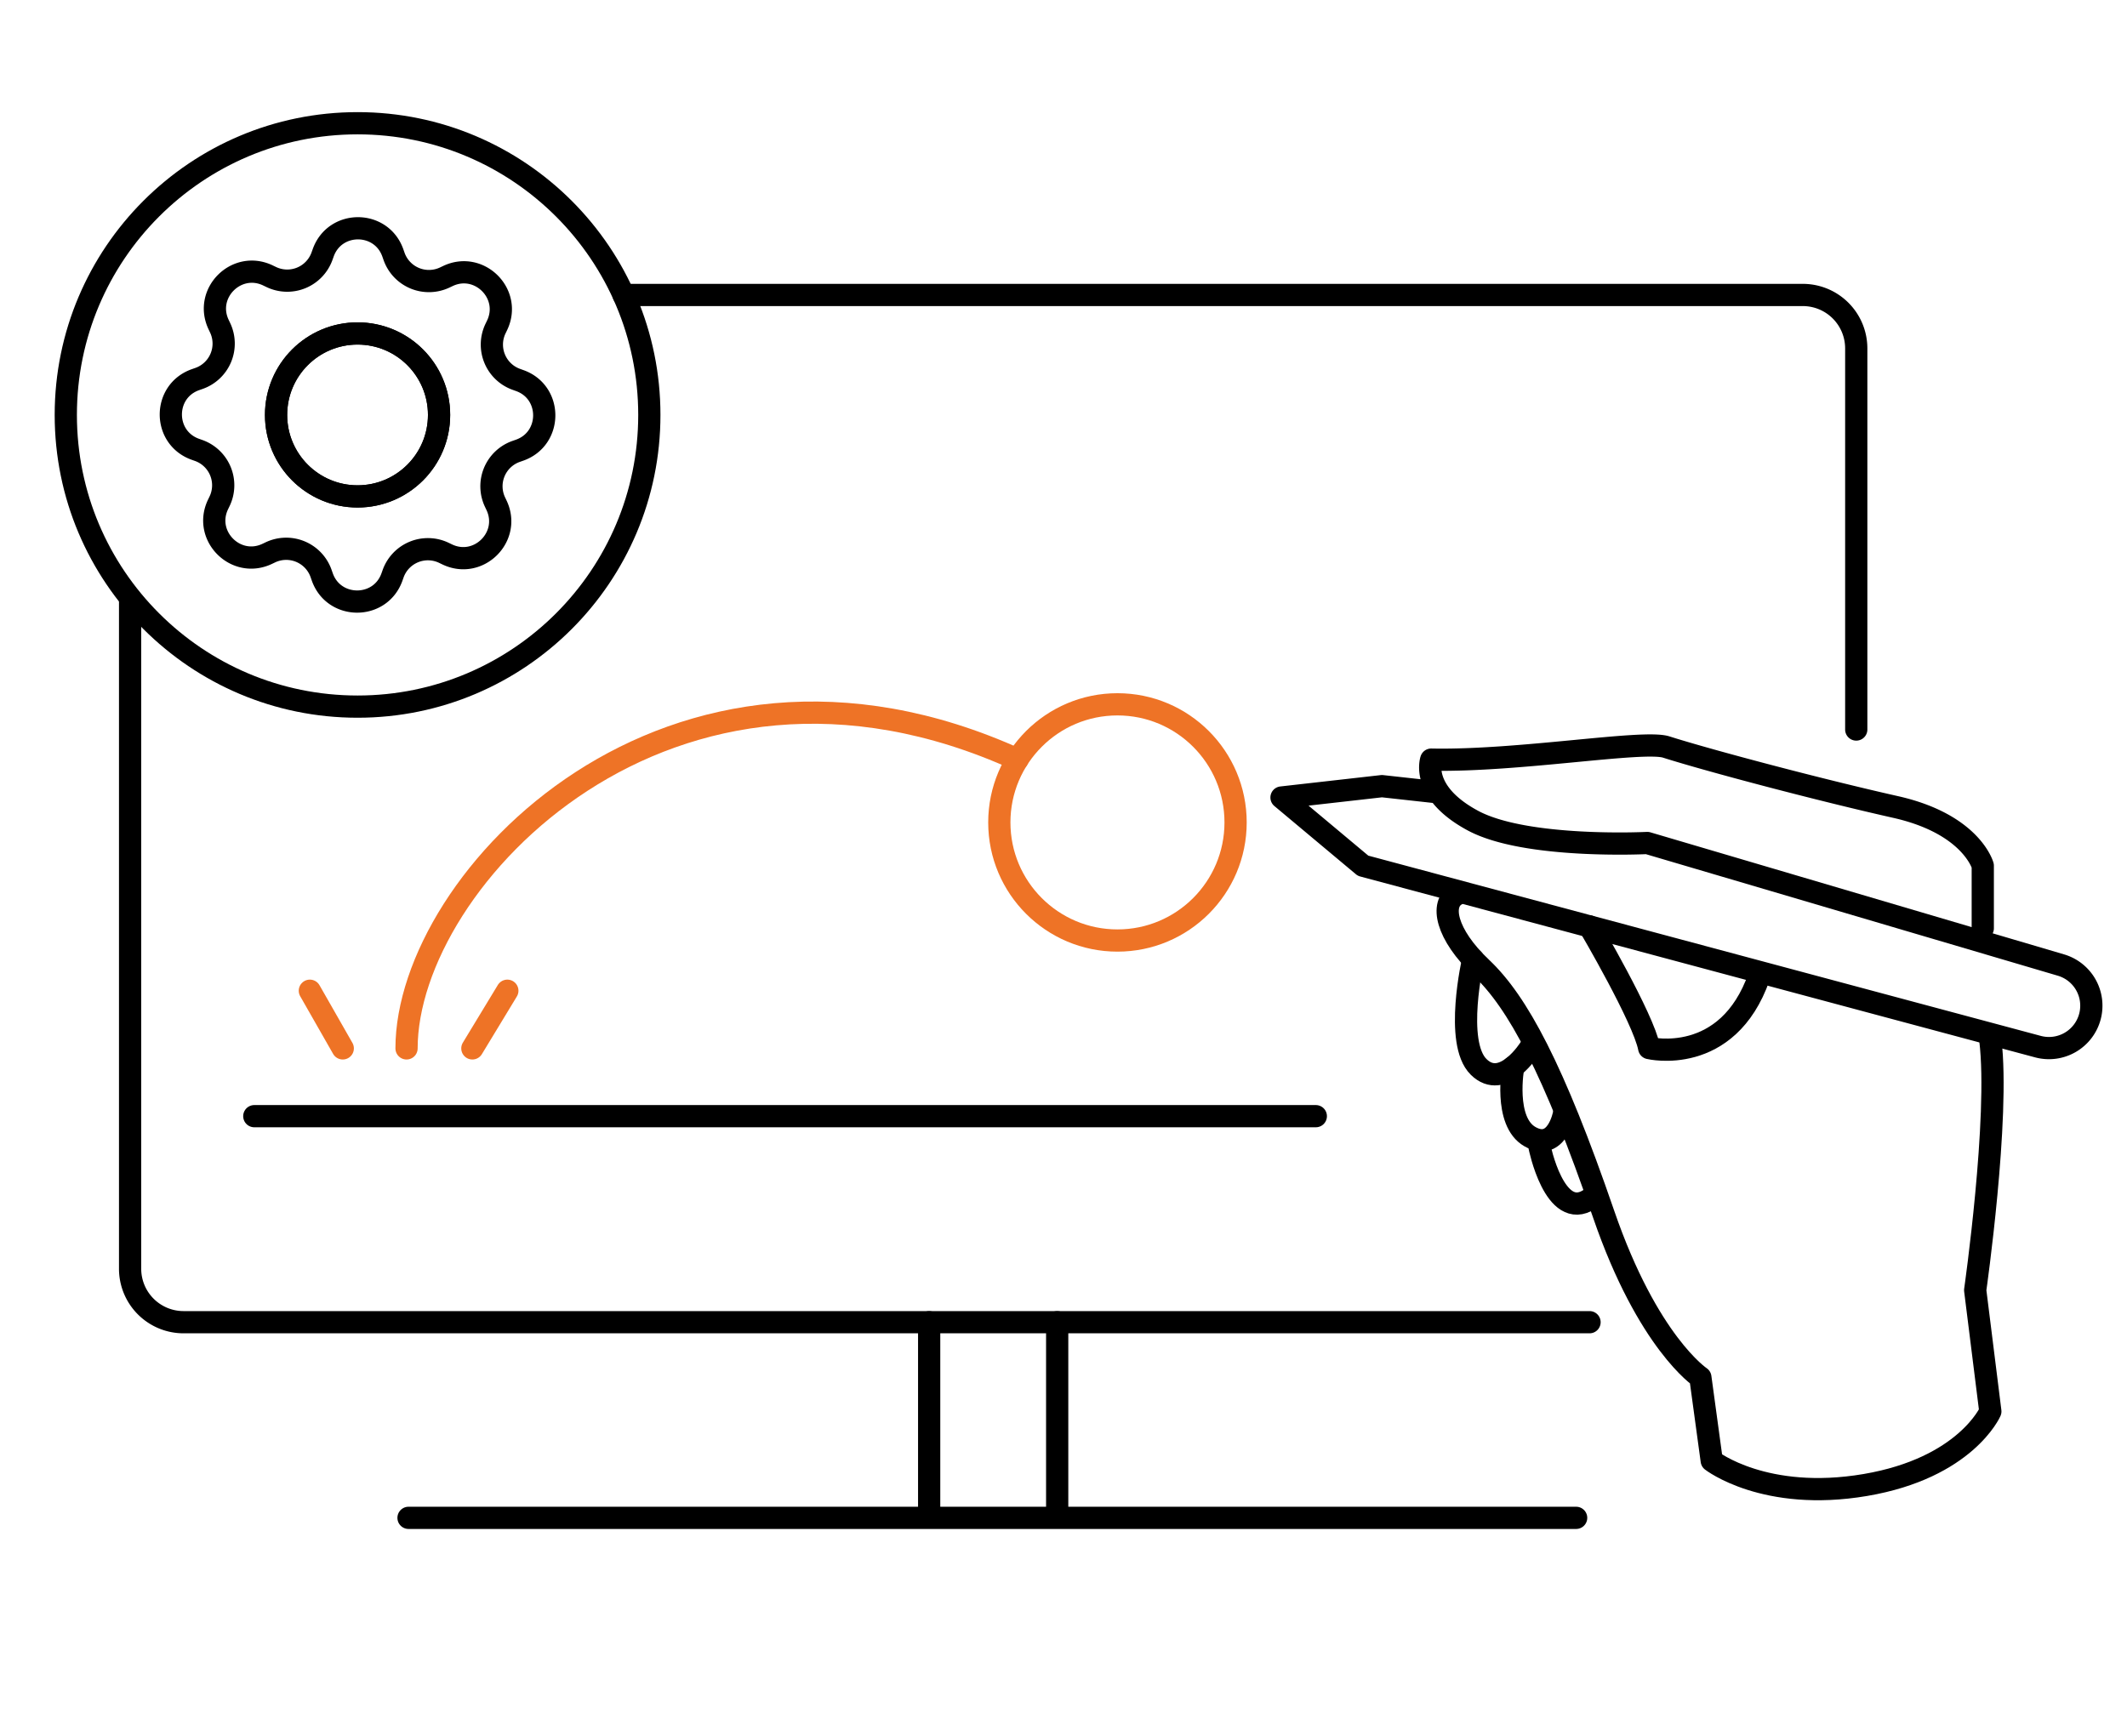
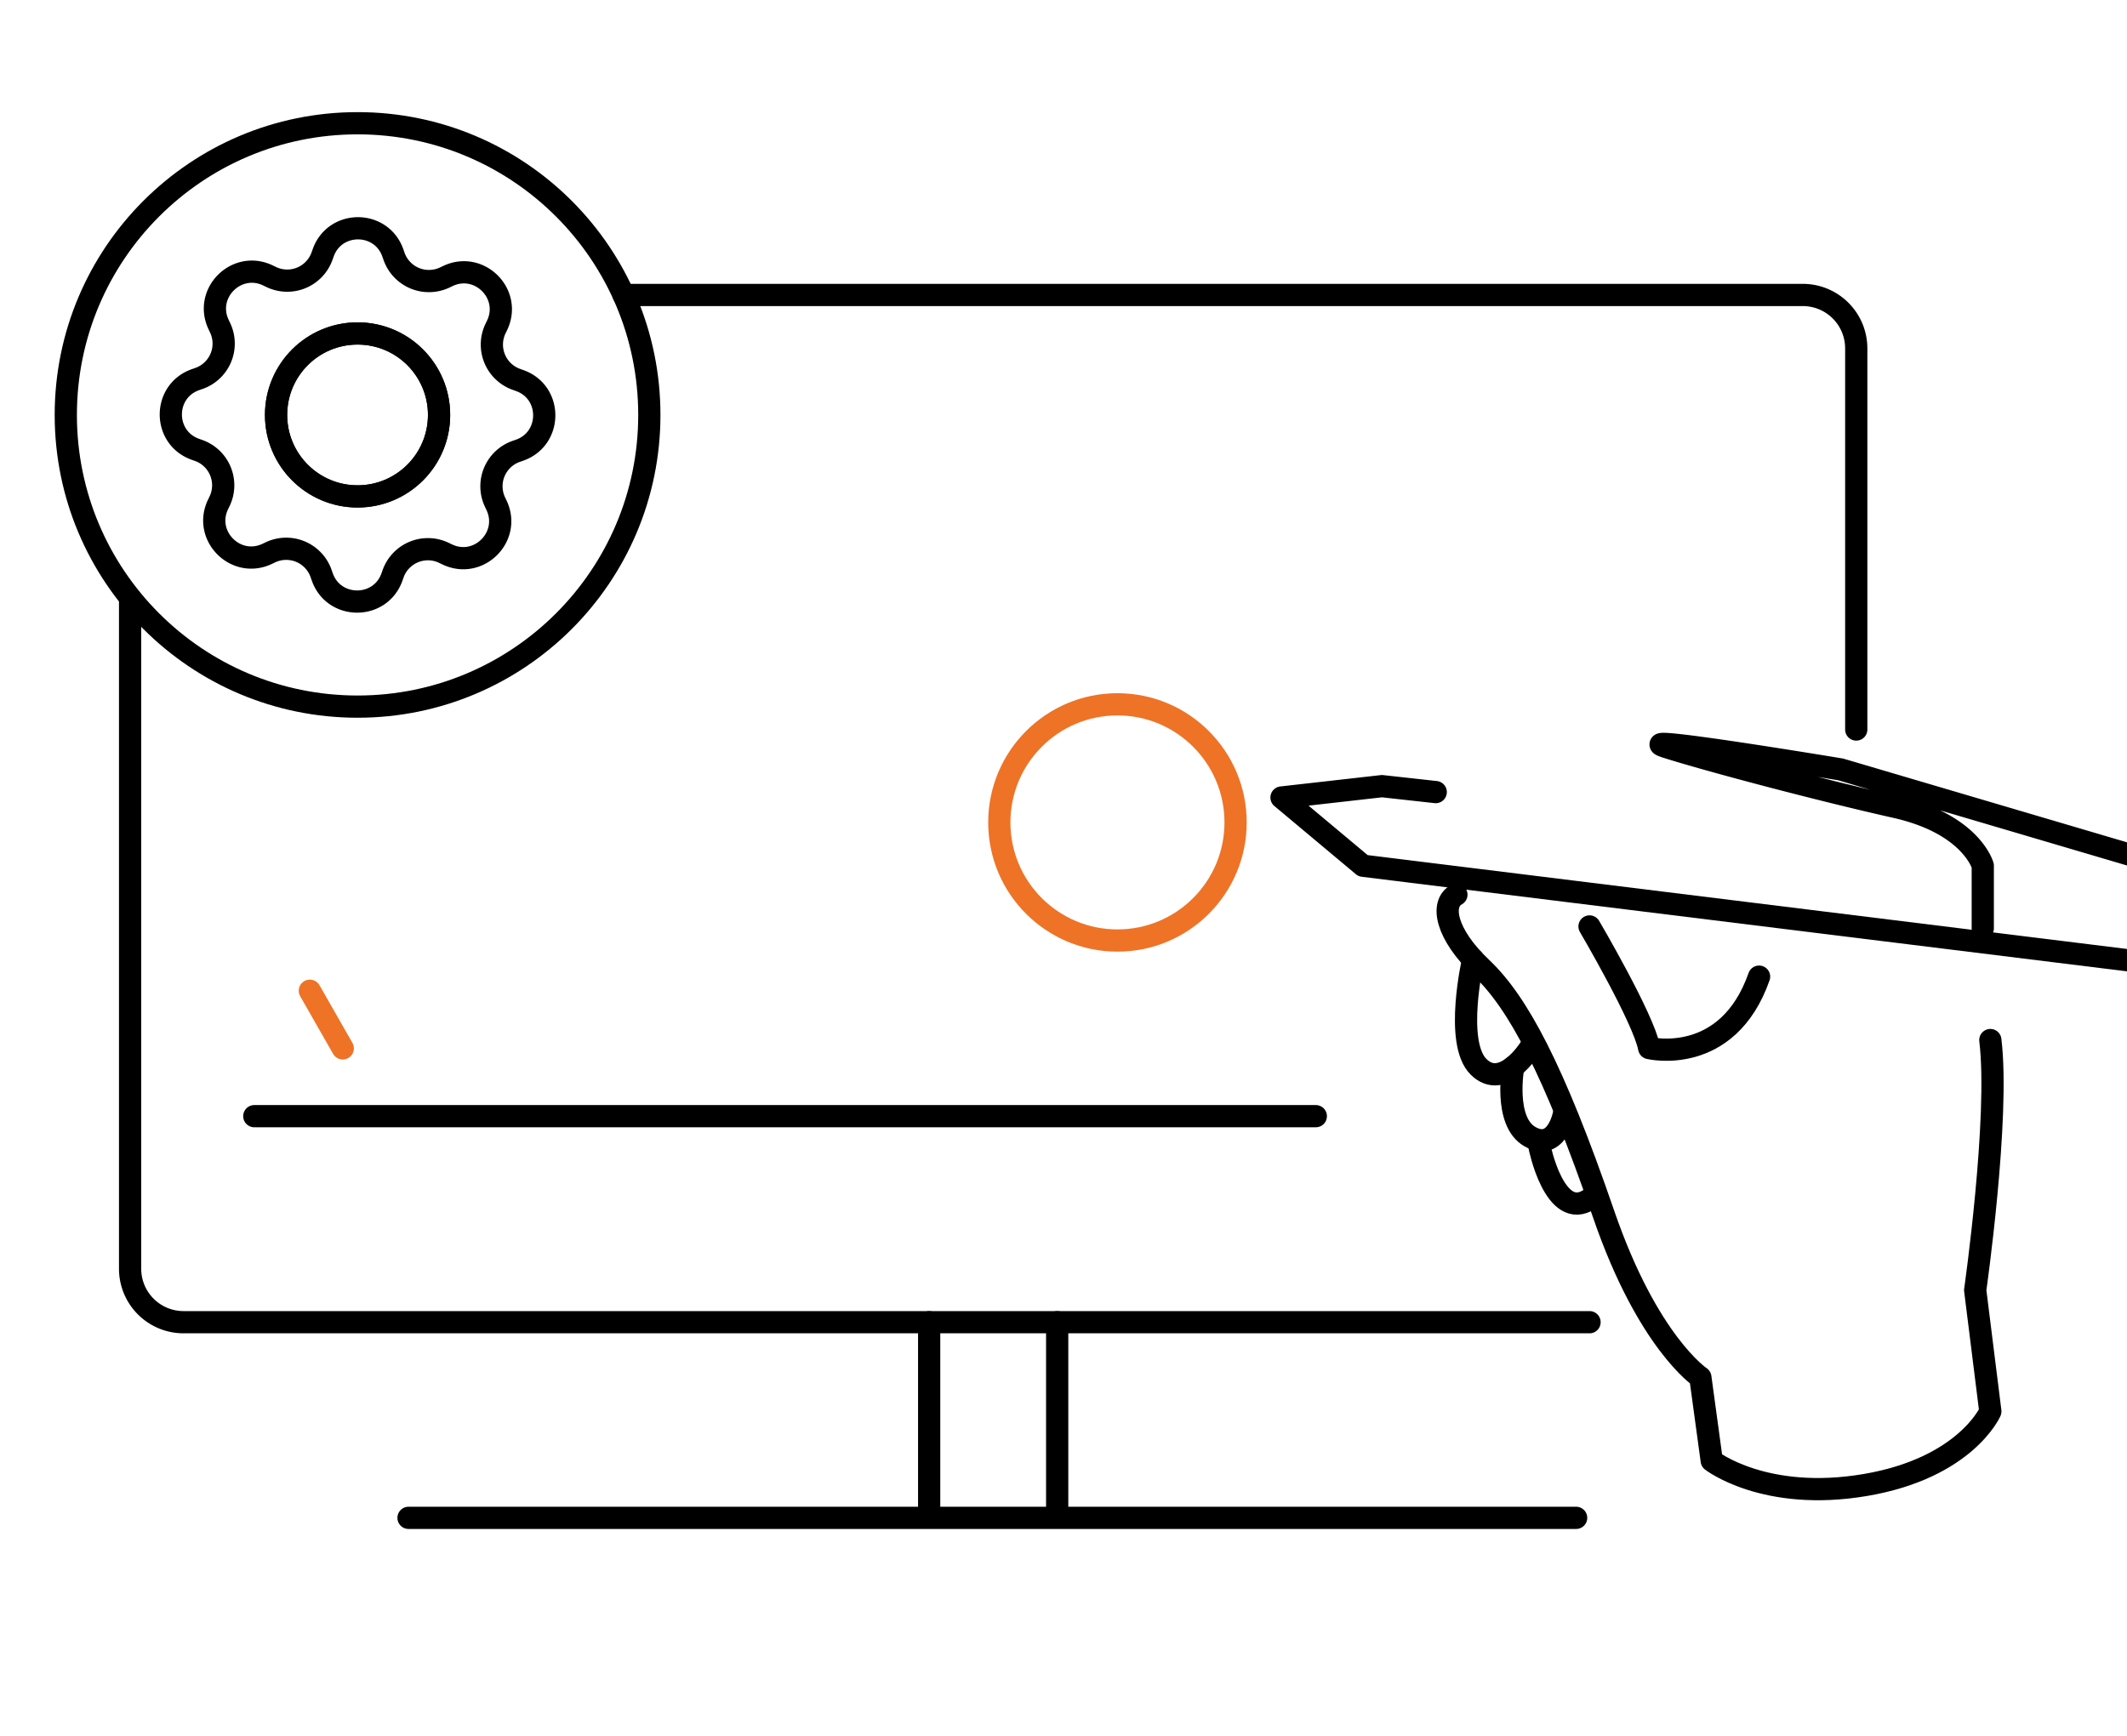
<svg xmlns="http://www.w3.org/2000/svg" viewBox="0 0 1200 979.69">
  <defs>
    <style>.cls-1,.cls-2{fill:none;stroke-linecap:round;stroke-linejoin:round;stroke-width:12.54px;}.cls-1{stroke:#000;}.cls-2{stroke:#ee7326;}</style>
  </defs>
  <g id="Layer_2" data-name="Layer 2">
    <path class="cls-1" d="M73.4,339.48V716a30.16,30.16,0,0,0,30.16,30.16H896.77" />
    <path class="cls-1" d="M1047.25,411.69V196.62a30.16,30.16,0,0,0-30.16-30.16H351.82" />
    <line class="cls-1" x1="230.48" y1="856.57" x2="889.22" y2="856.57" />
    <line class="cls-1" x1="524.21" y1="850.66" x2="524.21" y2="746.18" />
    <line class="cls-1" x1="596.44" y1="850.66" x2="596.44" y2="746.18" />
  </g>
  <g id="Layer_3" data-name="Layer 3">
    <path class="cls-1" d="M1122.9,586.93c5.35,43.84-8.55,141.15-8.55,141.15l8.55,68.44s-13.9,31.9-70.57,41.52-86.62-13.72-86.62-13.72l-6.41-47.05s-29.66-19.61-54.54-92c-28.36-82.51-48.6-119.76-68.91-139s-23.36-36.36-14.18-41.38" />
-     <path class="cls-1" d="M1118.63,523.84V488.56s-6.42-23.53-49.19-33.15S964.35,429.3,940.05,421.57c-13-4.15-83.19,8.13-132.59,7.11,0,0-6.42,18.32,23.52,34.42s98.38,12.63,98.38,12.63l233.38,68.88a23.91,23.91,0,0,1,16.38,28.94h0a23.92,23.92,0,0,1-29.35,17.1L769,488.56l-46-38.5,56.67-6.41L810,447" />
+     <path class="cls-1" d="M1118.63,523.84V488.56s-6.42-23.53-49.19-33.15S964.35,429.3,940.05,421.57s98.38,12.63,98.38,12.63l233.38,68.88a23.91,23.91,0,0,1,16.38,28.94h0a23.92,23.92,0,0,1-29.35,17.1L769,488.56l-46-38.5,56.67-6.41L810,447" />
    <path class="cls-1" d="M896.77,522.82s30.45,51.81,33.66,68.65c0,0,44.12,10.59,62-40.32" />
    <path class="cls-1" d="M831.1,541.5s-10.81,46.82,3.09,60.56,29-10.59,29-10.59" />
    <path class="cls-1" d="M882.31,628.74s-4,21.28-19.11,12.73-9.48-39.41-9.48-39.41" />
    <path class="cls-1" d="M868.5,646.88s8.51,42.79,28.27,29.92" />
    <line class="cls-1" x1="143.47" y1="629.89" x2="742.35" y2="629.89" />
    <circle class="cls-2" cx="630.44" cy="464.12" r="66.65" />
-     <path class="cls-2" d="M229.36,591.64c0-95.31,148.52-252.16,344.66-163" />
    <line class="cls-2" x1="193.38" y1="591.64" x2="174.81" y2="559.1" />
-     <line class="cls-2" x1="266.5" y1="591.64" x2="286.23" y2="559.1" />
    <circle class="cls-1" cx="201.73" cy="234.16" r="45.98" />
    <circle class="cls-1" cx="201.73" cy="234.16" r="164.61" />
    <circle class="cls-1" cx="201.73" cy="234.16" r="45.98" />
    <path class="cls-1" d="M279.26,283.31l.88,1.86c8.37,17.74-10.16,36.17-27.85,27.7l-1.86-.89a20.85,20.85,0,0,0-28.63,11.76l-.69,1.94c-6.63,18.46-32.77,18.38-39.29-.12l-.68-1.94a20.85,20.85,0,0,0-28.56-11.93l-1.86.88C133,320.94,114.55,302.41,123,284.71l.89-1.85a20.86,20.86,0,0,0-11.76-28.63l-1.94-.69c-18.47-6.63-18.39-32.77.11-39.29l1.94-.68A20.85,20.85,0,0,0,124.2,185l-.88-1.86c-8.37-17.74,10.17-36.17,27.86-27.7l1.86.89a20.84,20.84,0,0,0,28.62-11.75l.7-1.94c6.62-18.47,32.76-18.39,39.28.11l.68,1.94a20.86,20.86,0,0,0,28.56,11.93l1.86-.88c17.74-8.37,36.17,10.17,27.7,27.86l-.89,1.86a20.84,20.84,0,0,0,11.76,28.62l1.94.7c18.46,6.62,18.38,32.76-.12,39.28l-1.94.68A20.86,20.86,0,0,0,279.26,283.31Z" />
  </g>
</svg>